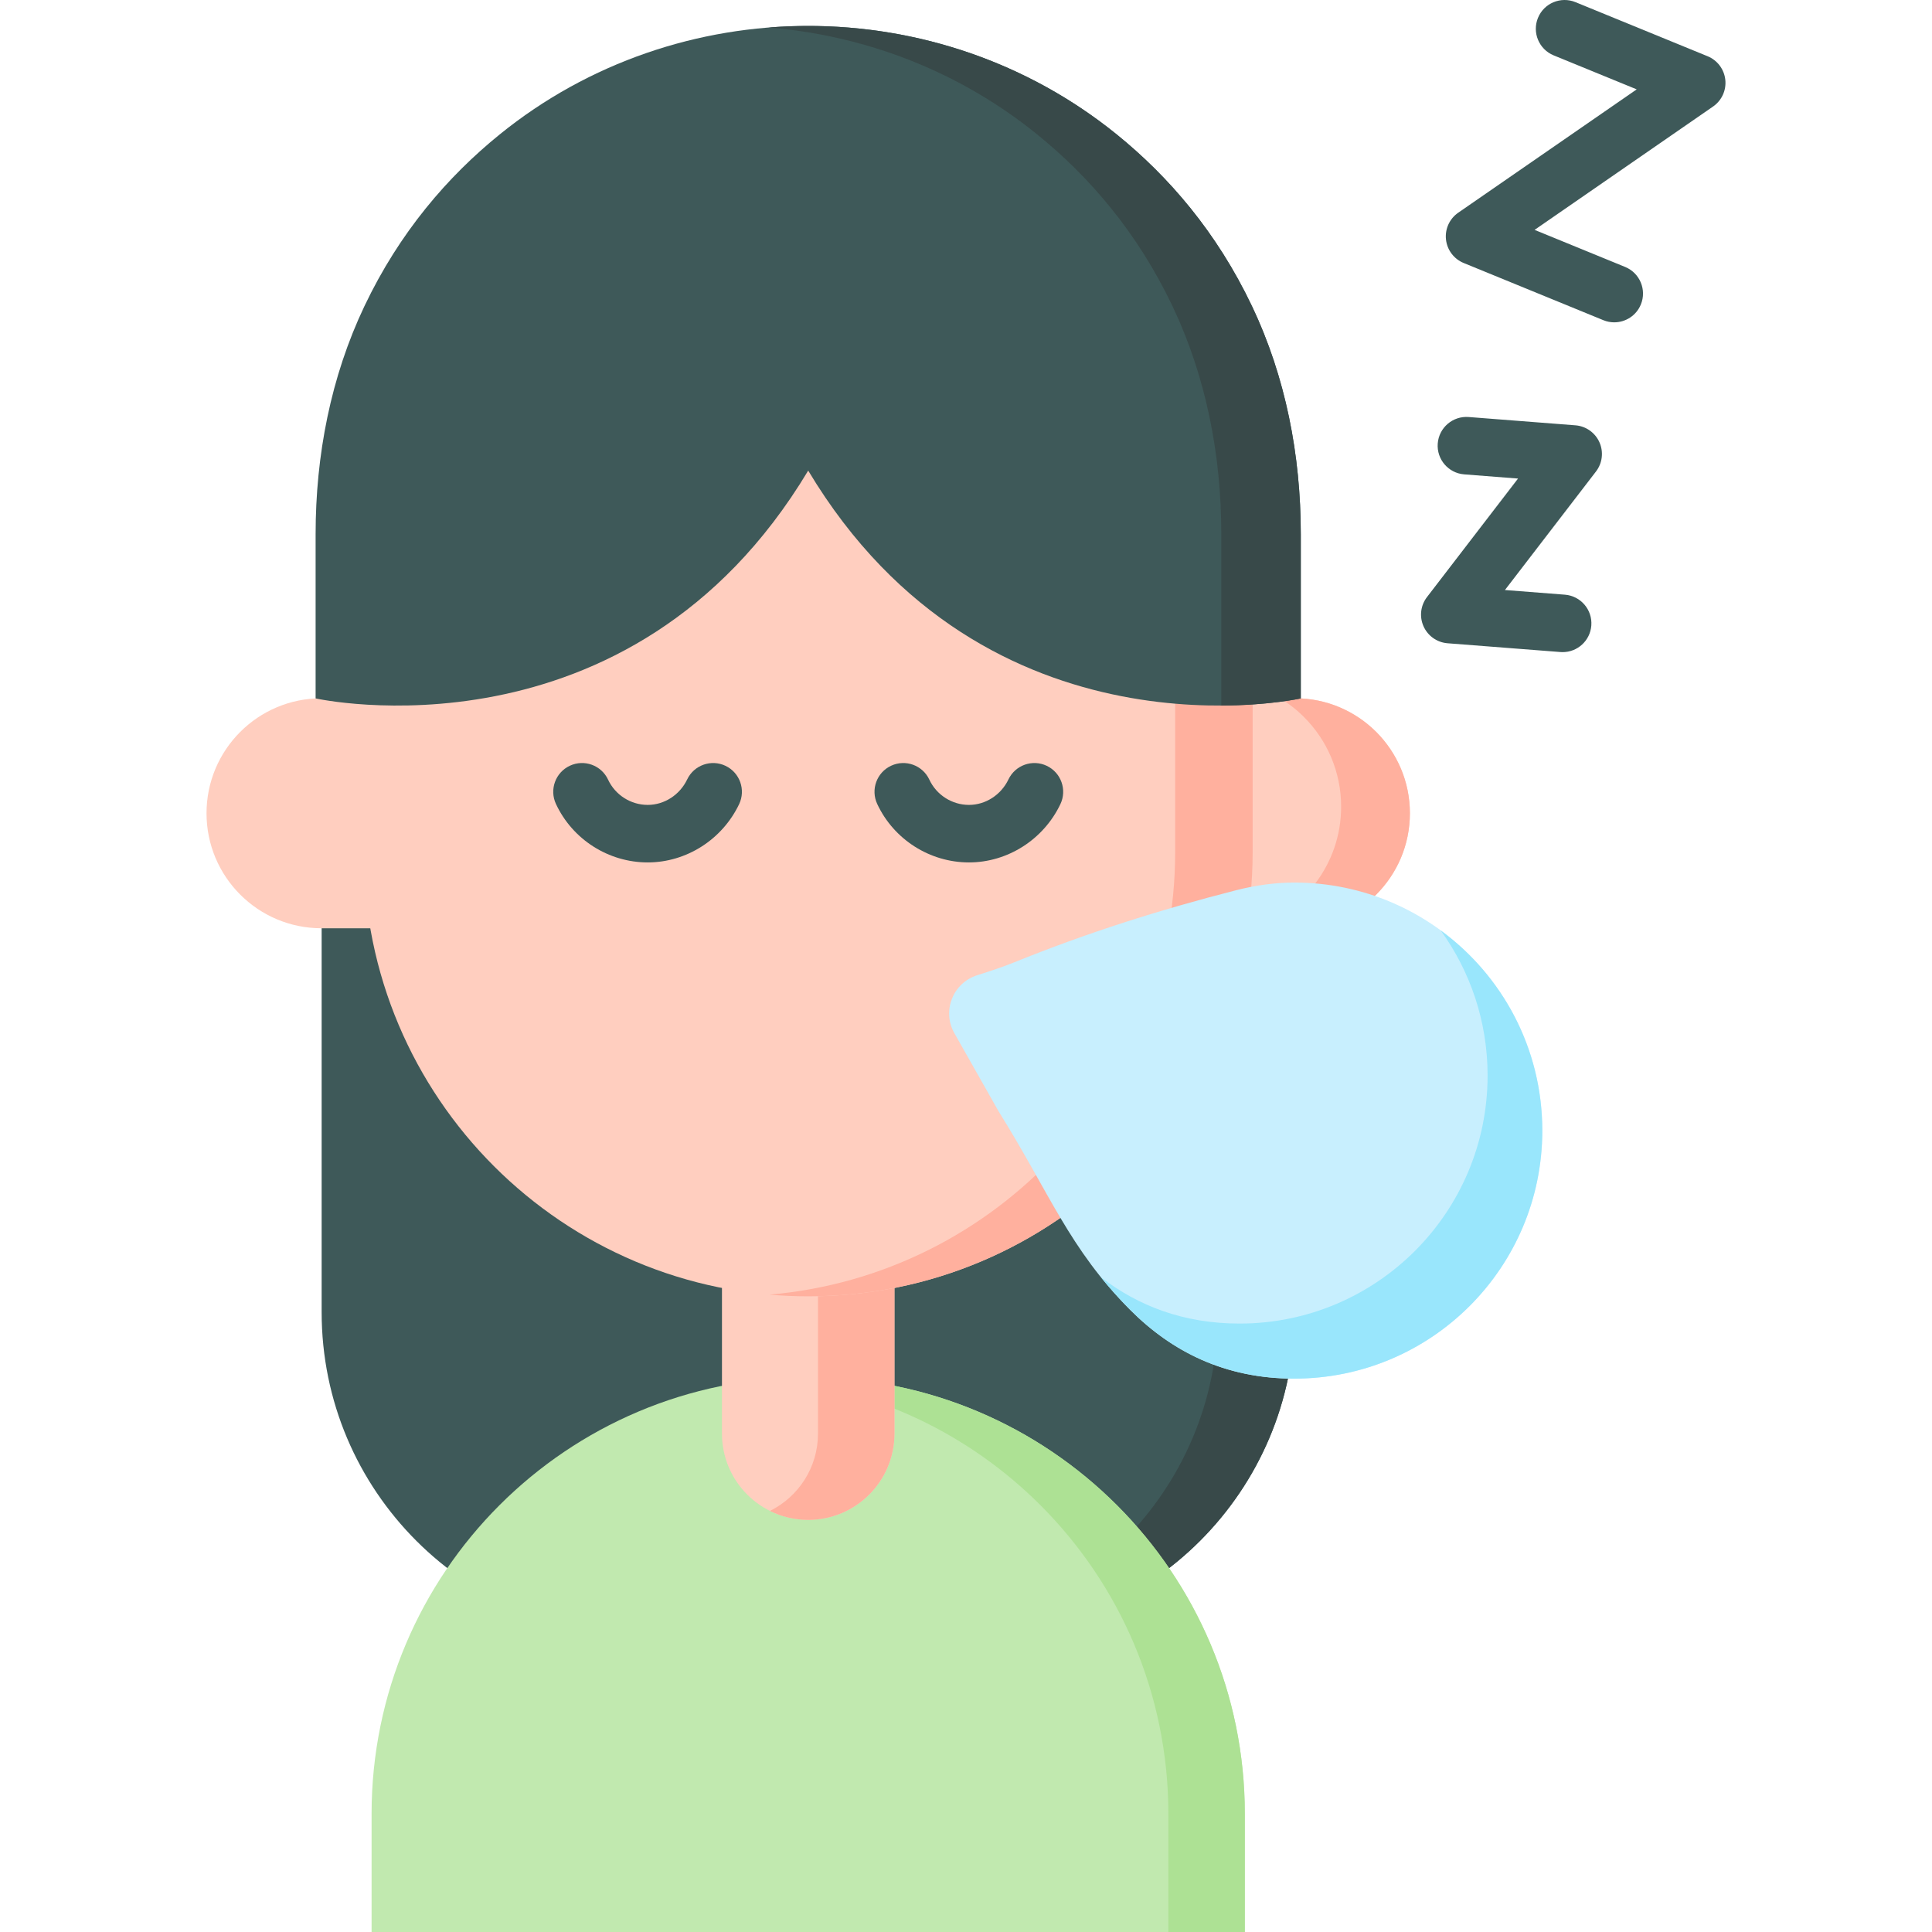
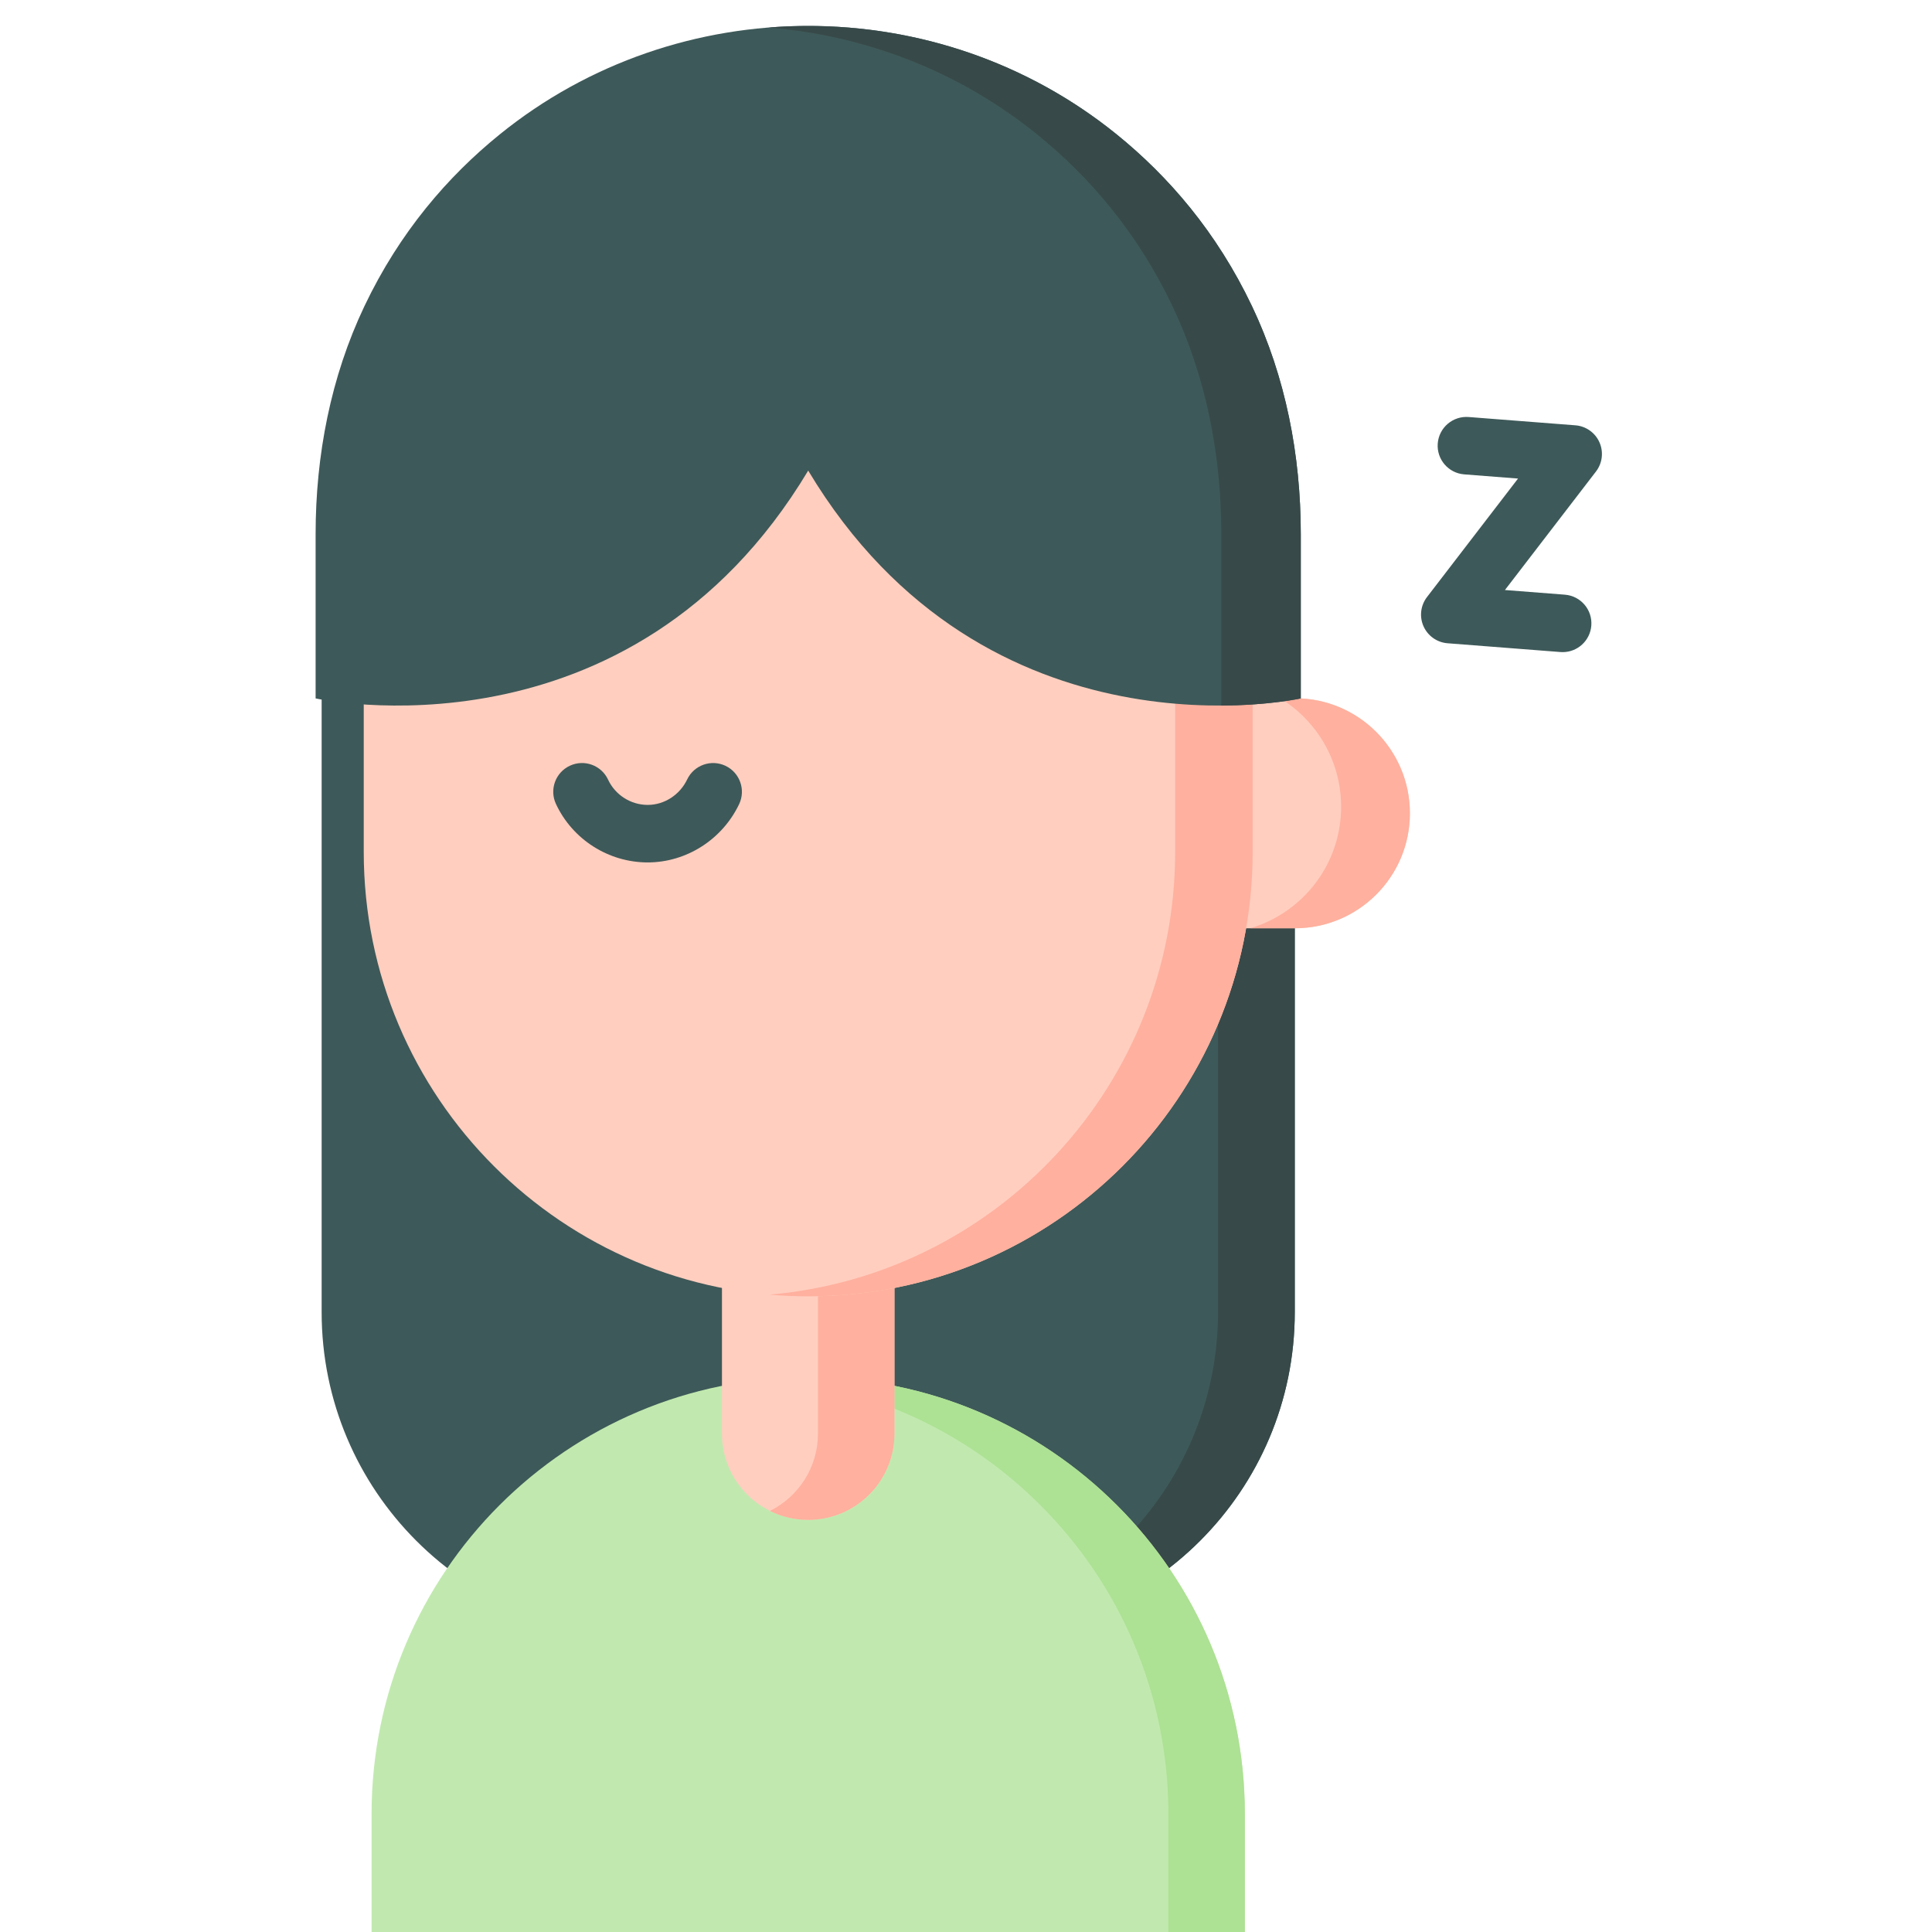
<svg xmlns="http://www.w3.org/2000/svg" id="Capa_1" enable-background="new 0 0 512 512" height="512" viewBox="0 0 512 512" width="512">
  <g>
    <g>
      <path d="m85.239 174.766v172.977c0 47.328 38.367 85.695 85.695 85.695h86.496c47.328 0 85.695-38.367 85.695-85.695v-172.977z" fill="#3e5959" />
      <path d="m343.129 174.763v172.98c0 47.327-38.372 85.7-85.7 85.7h-20.331c47.327 0 85.69-38.373 85.69-85.7v-172.98z" fill="#384949" />
-       <path d="m105.116 245.999h-19.91c-16.831 0-30.475-13.644-30.475-30.475 0-16.831 13.644-30.475 30.475-30.475h19.91z" fill="#ffcebf" />
      <path d="m323.252 245.999h19.91c16.831 0 30.475-13.644 30.475-30.475 0-16.831-13.644-30.475-30.475-30.475h-19.91z" fill="#ffcebf" />
      <path d="m373.64 215.526c0 16.826-13.645 30.471-30.481 30.471h-11.822c13.919-4.103 24.079-16.968 24.079-32.213 0-9.279-3.758-17.677-9.836-23.755-1.904-1.905-4.042-3.586-6.362-4.984h3.941c8.418 0 16.036 3.414 21.557 8.924 5.51 5.521 8.924 13.139 8.924 21.557z" fill="#ffb09e" />
      <path d="m329.892 511.996h-231.42v-31.28c0-63.905 51.805-115.71 115.71-115.71 63.905 0 115.71 51.805 115.71 115.71z" fill="#c1e9af" />
      <path d="m329.889 480.719v31.281h-20.26v-31.281c0-31.96-12.946-60.881-33.895-81.82-18.69-18.71-43.772-31.038-71.68-33.449 3.333-.294 6.716-.446 10.13-.446 31.95 0 60.881 12.946 81.81 33.895 20.949 20.938 33.895 49.86 33.895 81.82z" fill="#ade194" />
      <path d="m214.184 402.774c-12.622 0-22.855-10.232-22.855-22.855v-52.68h45.71v52.68c0 12.622-10.233 22.855-22.855 22.855z" fill="#ffcebf" />
      <path d="m237.037 327.239v52.676c0 12.622-10.231 22.863-22.853 22.863-3.637 0-7.081-.851-10.13-2.371 7.537-3.738 12.723-11.508 12.723-20.493v-52.676h20.26z" fill="#ffb09e" />
      <path d="m214.182 343.543c-65.052 0-117.787-52.735-117.787-117.787v-52.767l117.787-81.168 117.787 81.168v52.767c0 65.052-52.735 117.787-117.787 117.787z" fill="#ffcebf" />
      <path d="m331.965 172.99v52.767c0 65.055-52.727 117.781-117.781 117.781-3.454 0-6.878-.152-10.262-.446 60.233-5.197 107.51-55.745 107.51-117.335v-66.919z" fill="#ffb09e" />
      <path d="m331.778 81.114c-9.325-19.6-22.11-34.366-35.829-45.481-47.326-38.344-116.208-38.343-163.534 0-13.719 11.115-26.504 25.881-35.829 45.482-8.947 18.806-12.945 39.586-12.945 60.412v43.561s83.231 18.549 130.541-60.376c47.31 78.926 130.541 60.376 130.541 60.376v-43.562c0-20.826-3.999-41.606-12.945-60.412z" fill="#3e5959" />
      <path d="m344.719 141.526v43.559s-8.266 1.844-21.06 1.894v-45.453c0-20.827-4.001-41.604-12.946-60.415-9.32-19.602-22.114-34.361-35.83-45.474-20.797-16.856-45.767-26.307-71.234-28.343 32.477-2.603 65.774 6.848 92.304 28.344 13.716 11.113 26.5 25.872 35.82 45.474 8.955 18.81 12.946 39.587 12.946 60.414z" fill="#384949" />
      <g>
        <g>
-           <path d="m256.788 228.551c-10.382 0-19.928-6.082-24.318-15.493-1.779-3.815-.129-8.351 3.685-10.13 3.82-1.778 8.352-.129 10.13 3.685 1.897 4.067 6.019 6.694 10.503 6.694 4.4 0 8.505-2.65 10.461-6.752 1.812-3.8 6.361-5.41 10.161-3.601 3.8 1.812 5.412 6.361 3.601 10.161-4.471 9.377-13.979 15.436-24.223 15.436z" fill="#3e5959" />
+           <path d="m256.788 228.551z" fill="#3e5959" />
        </g>
        <g>
          <path d="m171.649 228.551c-10.383 0-19.929-6.082-24.317-15.494-1.779-3.815-.129-8.351 3.686-10.129 3.815-1.781 8.351-.129 10.129 3.686 1.897 4.066 6.018 6.693 10.502 6.693 4.4 0 8.505-2.65 10.461-6.752 1.812-3.8 6.362-5.41 10.161-3.601 3.8 1.812 5.412 6.361 3.601 10.161-4.471 9.377-13.979 15.436-24.223 15.436z" fill="#3e5959" />
        </g>
      </g>
    </g>
    <g>
      <g>
-         <path d="m427.789 85.422c-.962 0-1.939-.184-2.885-.571l-37.016-15.155c-2.588-1.059-4.388-3.451-4.689-6.232-.302-2.78.944-5.502 3.244-7.092l47.301-32.689-22.001-9.008c-3.895-1.595-5.76-6.046-4.165-9.941 1.594-3.895 6.043-5.76 9.941-4.165l35.016 14.336c2.588 1.059 4.388 3.451 4.689 6.232.302 2.78-.944 5.502-3.244 7.092l-47.3 32.69 24.001 9.826c3.895 1.595 5.76 6.046 4.165 9.941-1.208 2.951-4.054 4.736-7.057 4.736z" fill="#3e5959" />
-       </g>
+         </g>
    </g>
    <g>
      <g>
        <path d="m414.125 172.819c-.198 0-.398-.007-.598-.023l-29.906-2.325c-2.789-.217-5.234-1.943-6.372-4.498s-.786-5.527.918-7.745l24.128-31.406-14.271-1.11c-4.196-.327-7.334-3.994-7.008-8.19.327-4.198 3.998-7.331 8.191-7.009l28.29 2.2c2.789.217 5.234 1.943 6.372 4.498s.786 5.527-.918 7.745l-24.128 31.406 15.884 1.235c4.197.327 7.335 3.994 7.009 8.19-.31 3.997-3.649 7.032-7.591 7.032z" fill="#3e5959" />
      </g>
    </g>
-     <path d="m299.499 347.112c11.017 11.06 25.111 18.237 43.496 18.237 36.302 0 65.731-29.429 65.731-65.731 0-36.223-29.301-65.603-65.494-65.73-5.258-.019-10.496.721-15.592 2.02-20.092 5.121-39.796 11.381-58.968 19.164-2.621 1.064-6.185 2.265-9.696 3.373-6.444 2.033-9.392 9.471-6.064 15.352l11.68 20.638c13.68 21.917 18.739 36.447 34.907 52.677z" fill="#c8effe" />
-     <path d="m408.721 299.62c0 36.301-29.421 65.733-65.723 65.733-18.384 0-32.48-7.185-43.497-18.242-2.896-2.917-5.447-5.772-7.734-8.628 9.878 7.602 21.911 12.276 36.728 12.276 36.312 0 65.733-29.431 65.733-65.733 0-14.36-4.604-27.643-12.429-38.456 16.323 11.951 26.922 31.261 26.922 53.05z" fill="#99e6fc" />
  </g>
</svg>